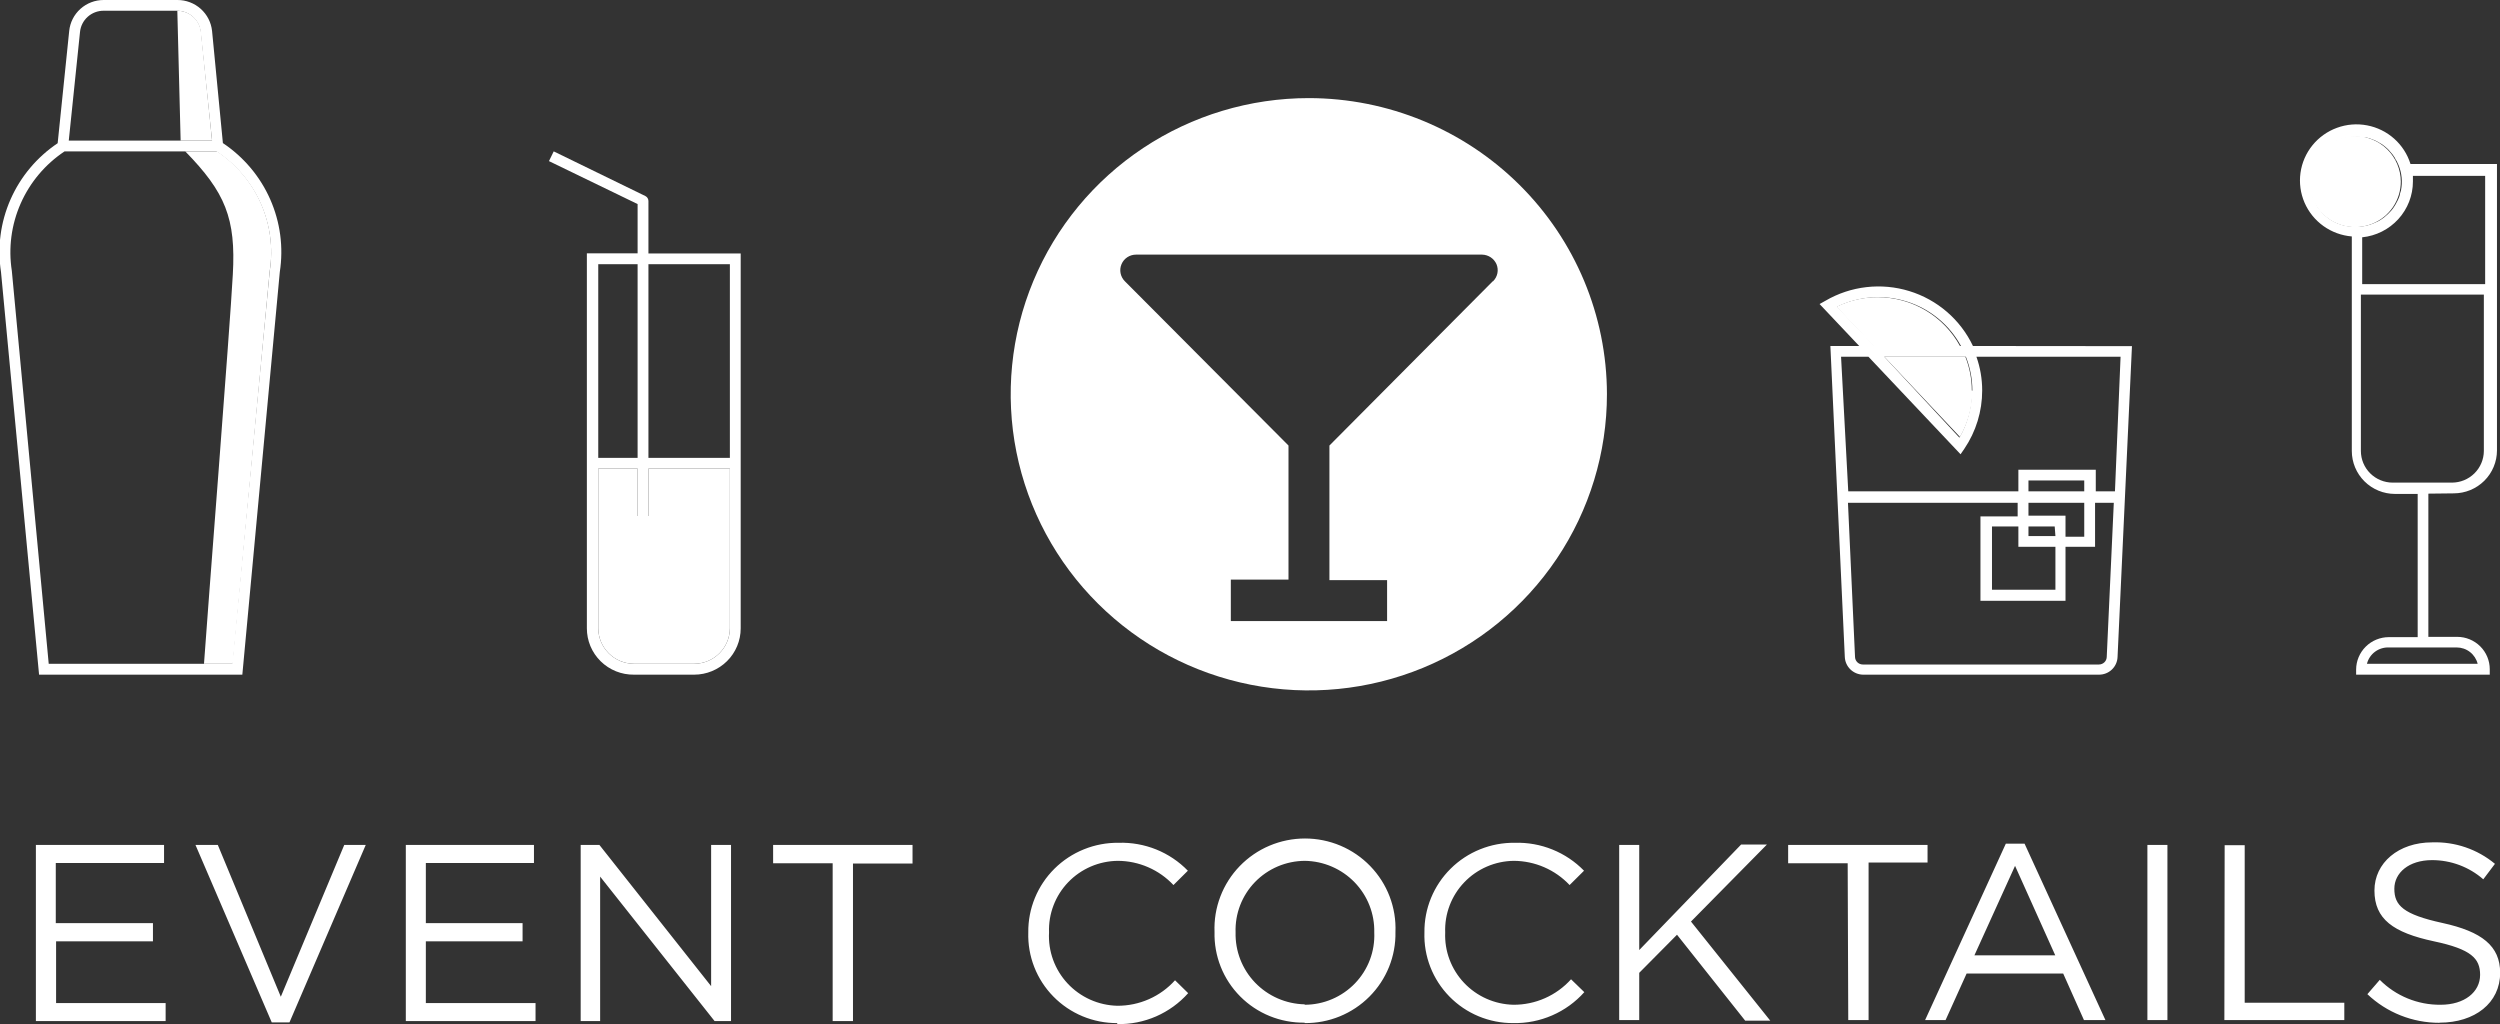
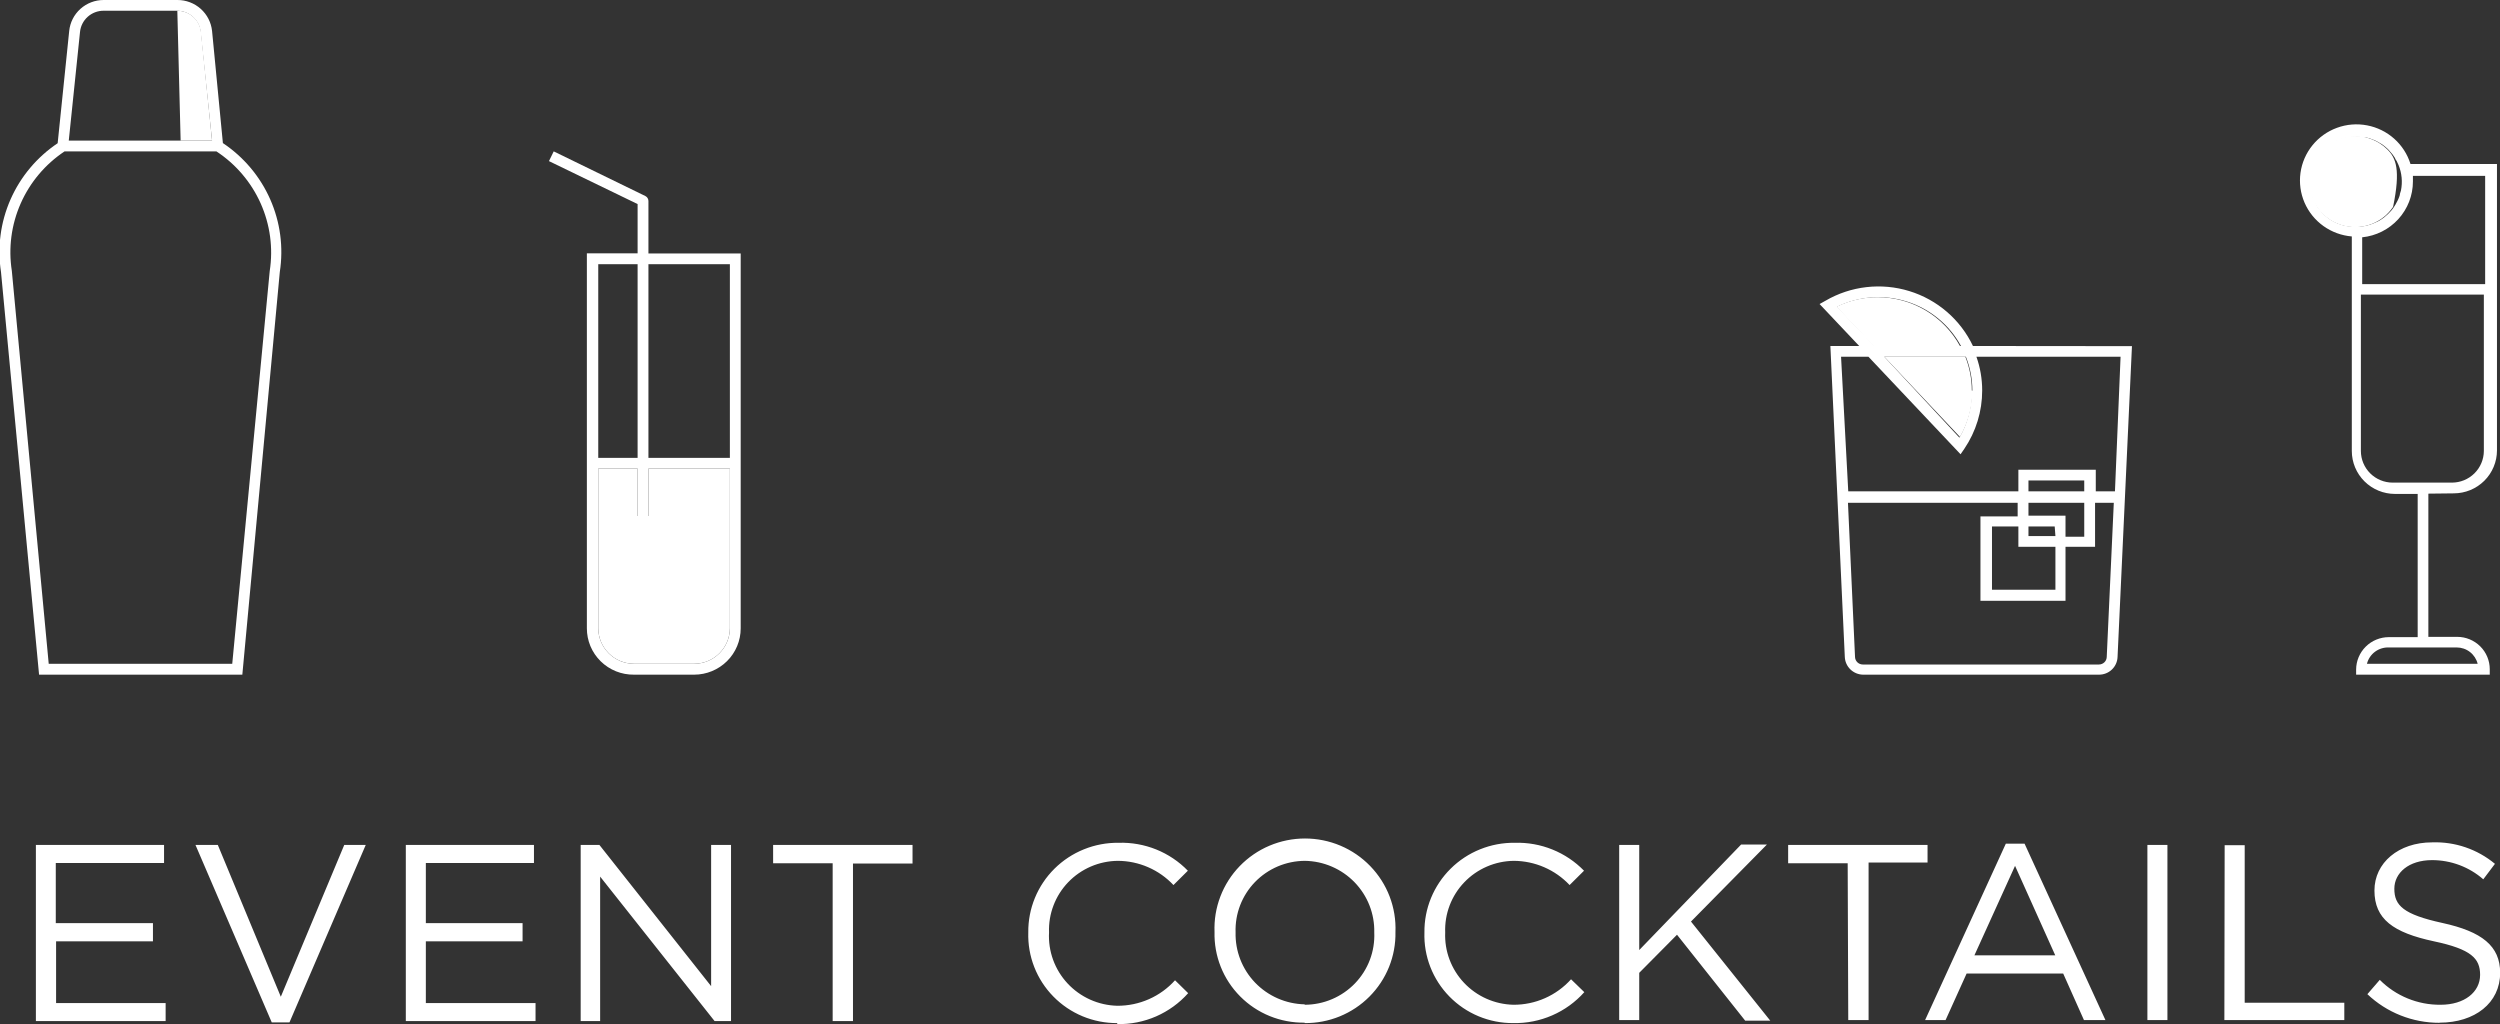
<svg xmlns="http://www.w3.org/2000/svg" width="166" height="68" viewBox="0 0 166 68" fill="none">
  <rect x="0" y="0" width="166" height="68" fill="#333333" stroke="none" />
  <path d="M2.383 67.8H10.998V66.602H3.724V62.504H10.156V61.296H3.704V57.302H10.893V56.104H2.383V67.8ZM18.044 67.886H19.221L24.285 56.104H22.858L18.646 66.184L14.463 56.104H12.98L18.044 67.886ZM26.946 67.8H35.56V66.602H28.276V62.504H34.699V61.296H28.276V57.302H35.455V56.104H26.946V67.8ZM38.557 67.8H39.849V58.206L47.449 67.8H48.54V56.104H47.219V65.48L39.801 56.104H38.557V67.8ZM55.289 67.8H56.638V57.34H60.592V56.104H51.335V57.321H55.289V67.8ZM74.184 68C75.072 68.017 75.953 67.842 76.766 67.488C77.579 67.133 78.305 66.607 78.894 65.946L78.022 65.09C77.541 65.625 76.951 66.052 76.291 66.344C75.631 66.636 74.916 66.785 74.194 66.783C73.571 66.768 72.957 66.63 72.39 66.376C71.822 66.121 71.311 65.756 70.888 65.302C70.465 64.848 70.138 64.314 69.926 63.732C69.715 63.15 69.623 62.532 69.656 61.914C69.633 61.302 69.734 60.691 69.953 60.119C70.171 59.546 70.503 59.022 70.929 58.579C71.354 58.136 71.865 57.782 72.431 57.538C72.997 57.294 73.606 57.166 74.222 57.16C74.916 57.162 75.602 57.306 76.237 57.583C76.873 57.859 77.445 58.262 77.917 58.767L78.874 57.816C78.281 57.205 77.566 56.725 76.775 56.405C75.983 56.086 75.133 55.935 74.28 55.961C73.49 55.951 72.705 56.098 71.973 56.394C71.241 56.689 70.576 57.127 70.016 57.682C69.457 58.236 69.015 58.897 68.717 59.623C68.418 60.35 68.269 61.129 68.278 61.914C68.254 62.698 68.388 63.479 68.675 64.211C68.961 64.942 69.393 65.608 69.944 66.17C70.495 66.732 71.155 67.178 71.883 67.481C72.612 67.784 73.394 67.938 74.184 67.933M86.628 67.933C87.427 67.941 88.219 67.79 88.958 67.488C89.697 67.186 90.368 66.74 90.93 66.176C91.492 65.612 91.935 64.942 92.232 64.205C92.529 63.468 92.674 62.679 92.658 61.886C92.691 61.082 92.559 60.28 92.272 59.528C91.985 58.776 91.547 58.09 90.986 57.51C90.425 56.93 89.752 56.468 89.007 56.153C88.263 55.838 87.461 55.676 86.652 55.676C85.842 55.676 85.041 55.838 84.296 56.153C83.551 56.468 82.878 56.93 82.317 57.51C81.756 58.09 81.319 58.776 81.032 59.528C80.744 60.28 80.613 61.082 80.645 61.886C80.625 62.675 80.765 63.461 81.057 64.195C81.349 64.93 81.788 65.598 82.347 66.16C82.905 66.723 83.572 67.167 84.308 67.467C85.044 67.766 85.833 67.915 86.628 67.905M86.628 66.688C86.011 66.674 85.403 66.54 84.838 66.292C84.274 66.045 83.764 65.689 83.338 65.246C82.912 64.803 82.579 64.28 82.356 63.708C82.134 63.136 82.028 62.527 82.043 61.914C82.021 61.299 82.124 60.686 82.345 60.111C82.567 59.536 82.902 59.012 83.331 58.568C83.761 58.125 84.276 57.772 84.845 57.529C85.415 57.288 86.028 57.162 86.647 57.16C87.264 57.169 87.873 57.3 88.439 57.545C89.005 57.79 89.517 58.143 89.945 58.585C90.373 59.027 90.709 59.549 90.933 60.12C91.157 60.691 91.265 61.301 91.251 61.914C91.278 62.533 91.179 63.152 90.96 63.732C90.74 64.313 90.405 64.843 89.974 65.292C89.543 65.74 89.025 66.097 88.452 66.342C87.879 66.587 87.261 66.714 86.637 66.716M100.479 67.933C101.368 67.951 102.251 67.776 103.065 67.421C103.88 67.067 104.608 66.541 105.198 65.879L104.317 65.024C103.836 65.559 103.246 65.987 102.586 66.279C101.926 66.571 101.211 66.72 100.488 66.716C99.872 66.702 99.265 66.565 98.702 66.315C98.139 66.065 97.632 65.705 97.211 65.258C96.789 64.811 96.462 64.285 96.247 63.711C96.032 63.137 95.935 62.526 95.961 61.914C95.938 61.303 96.038 60.693 96.256 60.121C96.474 59.548 96.805 59.025 97.23 58.582C97.654 58.139 98.164 57.785 98.728 57.541C99.293 57.296 99.901 57.167 100.517 57.16C101.212 57.163 101.899 57.307 102.536 57.584C103.173 57.86 103.746 58.263 104.221 58.767L105.179 57.816C104.585 57.206 103.87 56.726 103.078 56.407C102.287 56.087 101.438 55.936 100.584 55.961C99.794 55.951 99.01 56.098 98.277 56.394C97.545 56.689 96.88 57.127 96.321 57.682C95.761 58.236 95.32 58.897 95.021 59.623C94.722 60.35 94.573 61.129 94.582 61.914C94.556 62.698 94.69 63.479 94.975 64.21C95.26 64.941 95.691 65.608 96.242 66.17C96.792 66.732 97.451 67.178 98.179 67.481C98.907 67.784 99.689 67.938 100.479 67.933ZM107.514 67.734H108.845V64.596L111.353 62.066L115.88 67.772H117.546L112.281 61.191L117.326 56.075H115.612L108.845 63.084V56.104H107.514V67.734ZM122.724 67.734H124.074V57.274H127.989V56.104H118.733V57.321H122.686L122.724 67.734ZM127.826 67.734H129.186L130.583 64.643H136.996L138.375 67.734H139.801L134.431 56.019H133.187L127.826 67.734ZM131.1 63.436L133.799 57.492L136.47 63.436H131.1ZM142.587 67.734H143.917V56.104H142.587V67.734ZM147.698 67.734H155.662V66.583H149.048V56.123H147.717L147.698 67.734ZM161.989 67.905C164.325 67.905 166.01 66.602 166.01 64.596C166.01 62.808 164.794 61.857 162.181 61.286C159.568 60.716 158.984 60.117 158.984 59.014C158.984 57.958 159.941 57.112 161.492 57.112C162.743 57.112 163.951 57.565 164.89 58.386L165.665 57.359C164.499 56.388 163.012 55.879 161.492 55.933C159.261 55.933 157.663 57.293 157.663 59.128C157.663 61.03 158.907 61.924 161.616 62.504C164.095 63.027 164.679 63.645 164.679 64.729C164.679 65.879 163.636 66.716 162.056 66.716C161.306 66.724 160.561 66.581 159.867 66.296C159.173 66.012 158.544 65.592 158.017 65.062L157.194 66.013C158.482 67.237 160.197 67.918 161.98 67.914" fill="white" />
-   <path d="M99.12 18.676L88.274 29.583V38.522H92.103V41.241H81.727V38.484H85.556V29.583L74.691 18.676C74.545 18.53 74.446 18.345 74.406 18.143C74.366 17.942 74.388 17.733 74.468 17.543C74.548 17.353 74.683 17.192 74.856 17.078C75.028 16.965 75.231 16.906 75.438 16.907H98.411C98.615 16.911 98.814 16.973 98.984 17.086C99.154 17.199 99.287 17.358 99.368 17.544C99.447 17.734 99.468 17.943 99.427 18.145C99.386 18.346 99.285 18.531 99.139 18.676M86.905 6.514C82.99 6.514 79.162 7.667 75.907 9.829C72.651 11.99 70.114 15.062 68.616 18.655C67.118 22.249 66.727 26.204 67.491 30.019C68.256 33.834 70.142 37.337 72.912 40.087C75.681 42.837 79.209 44.709 83.049 45.467C86.89 46.225 90.87 45.834 94.487 44.344C98.104 42.854 101.195 40.332 103.369 37.097C105.543 33.862 106.702 30.059 106.701 26.169C106.693 20.957 104.605 15.96 100.894 12.276C97.183 8.591 92.152 6.519 86.905 6.514Z" fill="white" />
  <path d="M46.09 44.075H42.098C41.469 44.072 40.867 43.823 40.422 43.381C39.978 42.94 39.727 42.341 39.724 41.717V31.114H42.337V34.261H43.056V31.114H48.464V41.717C48.461 42.341 48.21 42.94 47.766 43.381C47.321 43.823 46.719 44.072 46.09 44.075ZM42.337 30.401H39.724V17.544H42.337V30.401ZM48.464 30.401H43.056V17.544H48.464V30.401ZM43.056 16.831V13.341C43.054 13.274 43.035 13.209 43 13.152C42.964 13.095 42.914 13.049 42.854 13.018L36.767 10.051L36.451 10.698L42.337 13.55V16.822H38.968V41.717C38.967 42.124 39.047 42.528 39.204 42.904C39.361 43.28 39.593 43.621 39.884 43.908C40.175 44.195 40.521 44.421 40.901 44.574C41.281 44.727 41.688 44.803 42.098 44.798H46.09C46.91 44.798 47.696 44.474 48.276 43.898C48.856 43.322 49.182 42.541 49.182 41.726V16.831H43.056Z" fill="white" />
  <path d="M140.433 32.626H139.16V31.19H134.02V32.626H122.724L122.246 23.687H124.064L130.181 30.163L130.43 29.802C131.205 28.658 131.618 27.31 131.617 25.931C131.618 25.167 131.489 24.408 131.234 23.687H140.806L140.433 32.626ZM136.48 36.306V39.159H132.268V34.956H134.02V36.306H136.48ZM136.48 35.593H134.69V34.956H136.432L136.48 35.593ZM134.69 31.903H138.394V32.626H134.69V31.903ZM138.394 33.387V35.64H137.15V34.242H134.69V33.387H138.394ZM139.887 43.628C139.882 43.761 139.826 43.887 139.729 43.979C139.633 44.071 139.504 44.123 139.37 44.123H123.691C123.557 44.123 123.429 44.071 123.332 43.979C123.236 43.887 123.179 43.761 123.174 43.628L122.705 33.387H133.972V34.29H131.502V39.891H137.15V36.306H139.112V33.387H140.356L139.887 43.628ZM130.928 25.979C130.929 27.06 130.645 28.122 130.105 29.06L125.117 23.687H130.535C130.819 24.402 130.966 25.163 130.966 25.931M121.978 20.369C123.423 19.662 125.087 19.538 126.622 20.024C128.157 20.51 129.443 21.567 130.21 22.974H124.467L121.978 20.369ZM131.004 22.974C130.593 22.108 130.005 21.336 129.277 20.708C128.548 20.08 127.696 19.609 126.775 19.327C125.854 19.044 124.883 18.955 123.925 19.066C122.968 19.176 122.043 19.484 121.212 19.969L120.82 20.188L123.452 22.974H121.537L122.495 43.618C122.507 43.929 122.637 44.224 122.859 44.442C123.081 44.661 123.378 44.788 123.691 44.798H139.37C139.689 44.8 139.996 44.68 140.226 44.461C140.457 44.243 140.593 43.944 140.605 43.628L141.562 22.984L131.004 22.974Z" fill="white" />
  <path d="M17.91 17.991L15.421 44.075H3.235L0.785 17.982C0.549 16.466 0.753 14.914 1.374 13.51C1.994 12.105 3.005 10.905 4.288 10.051H14.368C15.66 10.9 16.68 12.099 17.308 13.506C17.936 14.914 18.145 16.47 17.91 17.991ZM5.313 2.121C5.351 1.734 5.533 1.375 5.823 1.115C6.114 0.855 6.491 0.711 6.882 0.713H11.745C12.137 0.711 12.516 0.854 12.808 1.114C13.1 1.374 13.284 1.733 13.324 2.121L14.081 9.338H4.566L5.313 2.121ZM14.799 9.49L14.081 2.054C14.021 1.49 13.754 0.968 13.329 0.588C12.905 0.209 12.354 -0.001 11.783 1.77951e-06H6.882C6.313 -0 5.763 0.209 5.34 0.589C4.917 0.969 4.652 1.491 4.595 2.054L3.829 9.509C2.45 10.435 1.364 11.73 0.697 13.246C0.031 14.761 -0.187 16.433 0.067 18.067L2.594 44.798H16.091L18.579 18.058C18.832 16.422 18.61 14.748 17.941 13.233C17.271 11.718 16.181 10.423 14.799 9.5" fill="white" />
-   <path d="M14.368 10.051H12.3C14.961 12.771 15.67 14.501 15.459 18.229C15.277 21.69 13.736 41.232 13.545 44.075H15.459L17.91 17.991C18.149 16.475 17.948 14.921 17.329 13.515C16.71 12.108 15.699 10.906 14.416 10.051" fill="white" />
  <path d="M14.081 9.338L13.344 2.12C13.303 1.735 13.121 1.377 12.831 1.117C12.541 0.857 12.164 0.713 11.774 0.713L11.994 9.338H14.081Z" fill="white" />
  <path d="M39.724 31.114V41.717C39.727 42.341 39.978 42.94 40.422 43.381C40.867 43.823 41.469 44.072 42.098 44.075H46.09C46.719 44.072 47.321 43.823 47.766 43.381C48.21 42.94 48.461 42.341 48.464 41.717V31.114H43.056V34.261H42.338V31.114H39.724Z" fill="white" />
-   <path d="M156.37 9.034C155.768 9.034 155.18 9.211 154.679 9.543C154.179 9.876 153.789 10.348 153.558 10.9C153.328 11.453 153.268 12.061 153.385 12.648C153.502 13.234 153.792 13.773 154.218 14.196C154.644 14.619 155.186 14.907 155.777 15.023C156.367 15.14 156.979 15.08 157.535 14.851C158.092 14.623 158.567 14.235 158.901 13.738C159.236 13.24 159.414 12.656 159.414 12.058C159.412 11.256 159.09 10.489 158.52 9.922C157.95 9.356 157.177 9.036 156.37 9.034Z" fill="white" />
+   <path d="M156.37 9.034C155.768 9.034 155.18 9.211 154.679 9.543C154.179 9.876 153.789 10.348 153.558 10.9C153.328 11.453 153.268 12.061 153.385 12.648C153.502 13.234 153.792 13.773 154.218 14.196C154.644 14.619 155.186 14.907 155.777 15.023C156.367 15.14 156.979 15.08 157.535 14.851C158.092 14.623 158.567 14.235 158.901 13.738C159.412 11.256 159.09 10.489 158.52 9.922C157.95 9.356 157.177 9.036 156.37 9.034Z" fill="white" />
  <path d="M158.878 32.046C158.317 32.046 157.779 31.825 157.382 31.43C156.986 31.036 156.763 30.502 156.763 29.944V19.56H164.928V29.944C164.925 30.503 164.7 31.037 164.302 31.431C163.904 31.825 163.365 32.046 162.803 32.046H158.878ZM163.119 42.991C163.44 42.99 163.753 43.096 164.006 43.293C164.259 43.49 164.439 43.765 164.516 44.075H157.165C157.246 43.756 157.434 43.474 157.699 43.277C157.964 43.08 158.289 42.979 158.62 42.991H163.119ZM156.045 15.043C155.674 15.008 155.313 14.902 154.982 14.73C154.83 14.652 154.686 14.56 154.552 14.454C154.428 14.36 154.313 14.255 154.207 14.14L154.121 14.036C154.033 13.935 153.95 13.83 153.872 13.722L153.767 13.522C153.719 13.427 153.662 13.332 153.623 13.237C153.582 13.131 153.547 13.023 153.518 12.914C153.494 12.842 153.475 12.769 153.46 12.695C153.366 12.256 153.371 11.802 153.477 11.366C153.583 10.93 153.787 10.523 154.073 10.176C154.359 9.829 154.72 9.55 155.129 9.36C155.539 9.171 155.986 9.076 156.437 9.081C156.624 9.081 156.81 9.1 156.993 9.138H157.155C157.28 9.166 157.401 9.204 157.519 9.252L157.691 9.319C157.806 9.374 157.918 9.434 158.026 9.5L158.16 9.576C158.291 9.67 158.416 9.771 158.534 9.88C158.596 9.939 158.654 10.002 158.706 10.07C158.763 10.137 158.821 10.194 158.869 10.26L159.031 10.498C159.031 10.555 159.098 10.622 159.137 10.688L159.261 10.955C159.482 11.491 159.538 12.079 159.424 12.647C159.406 12.721 159.384 12.794 159.357 12.866C159.357 12.97 159.299 13.085 159.261 13.189C159.222 13.281 159.178 13.37 159.127 13.456C159.091 13.531 159.05 13.605 159.003 13.674C158.941 13.778 158.871 13.877 158.792 13.969L158.677 14.093C158.582 14.195 158.48 14.29 158.371 14.378L158.294 14.444C158.168 14.541 158.033 14.627 157.892 14.701C157.737 14.777 157.577 14.844 157.414 14.901C157.106 15.006 156.782 15.061 156.457 15.063C156.348 15.072 156.239 15.072 156.131 15.063M160.18 11.677H165.014V18.866H156.849V15.757C157.771 15.663 158.626 15.233 159.248 14.55C159.871 13.867 160.216 12.979 160.218 12.058C160.218 11.925 160.218 11.791 160.218 11.658M162.927 32.759C163.689 32.759 164.419 32.459 164.958 31.924C165.496 31.389 165.799 30.663 165.799 29.906V10.888H160.056C159.855 10.241 159.481 9.661 158.974 9.209C158.467 8.757 157.845 8.451 157.176 8.324C156.507 8.196 155.815 8.252 155.176 8.486C154.536 8.719 153.973 9.121 153.546 9.648C153.119 10.176 152.844 10.809 152.752 11.479C152.659 12.15 152.753 12.833 153.021 13.455C153.29 14.077 153.724 14.614 154.277 15.01C154.83 15.405 155.481 15.644 156.16 15.7V29.944C156.16 30.701 156.462 31.427 157.001 31.962C157.539 32.497 158.27 32.797 159.031 32.797H160.534V42.306H158.62C158.045 42.306 157.494 42.532 157.087 42.935C156.68 43.338 156.45 43.885 156.447 44.455V44.798H165.32V44.436C165.32 43.866 165.092 43.32 164.687 42.917C164.281 42.514 163.731 42.287 163.157 42.287H161.243V32.778L162.927 32.759Z" fill="white" />
  <path d="M130.928 25.931C130.927 25.163 130.781 24.402 130.497 23.687H125.117L130.143 29.012C130.683 28.075 130.967 27.012 130.966 25.931" fill="white" />
  <path d="M124.687 19.732C123.734 19.731 122.794 19.949 121.939 20.369L124.399 22.974H130.143C129.607 21.993 128.815 21.174 127.849 20.604C126.884 20.033 125.781 19.732 124.658 19.732" fill="white" />
</svg>